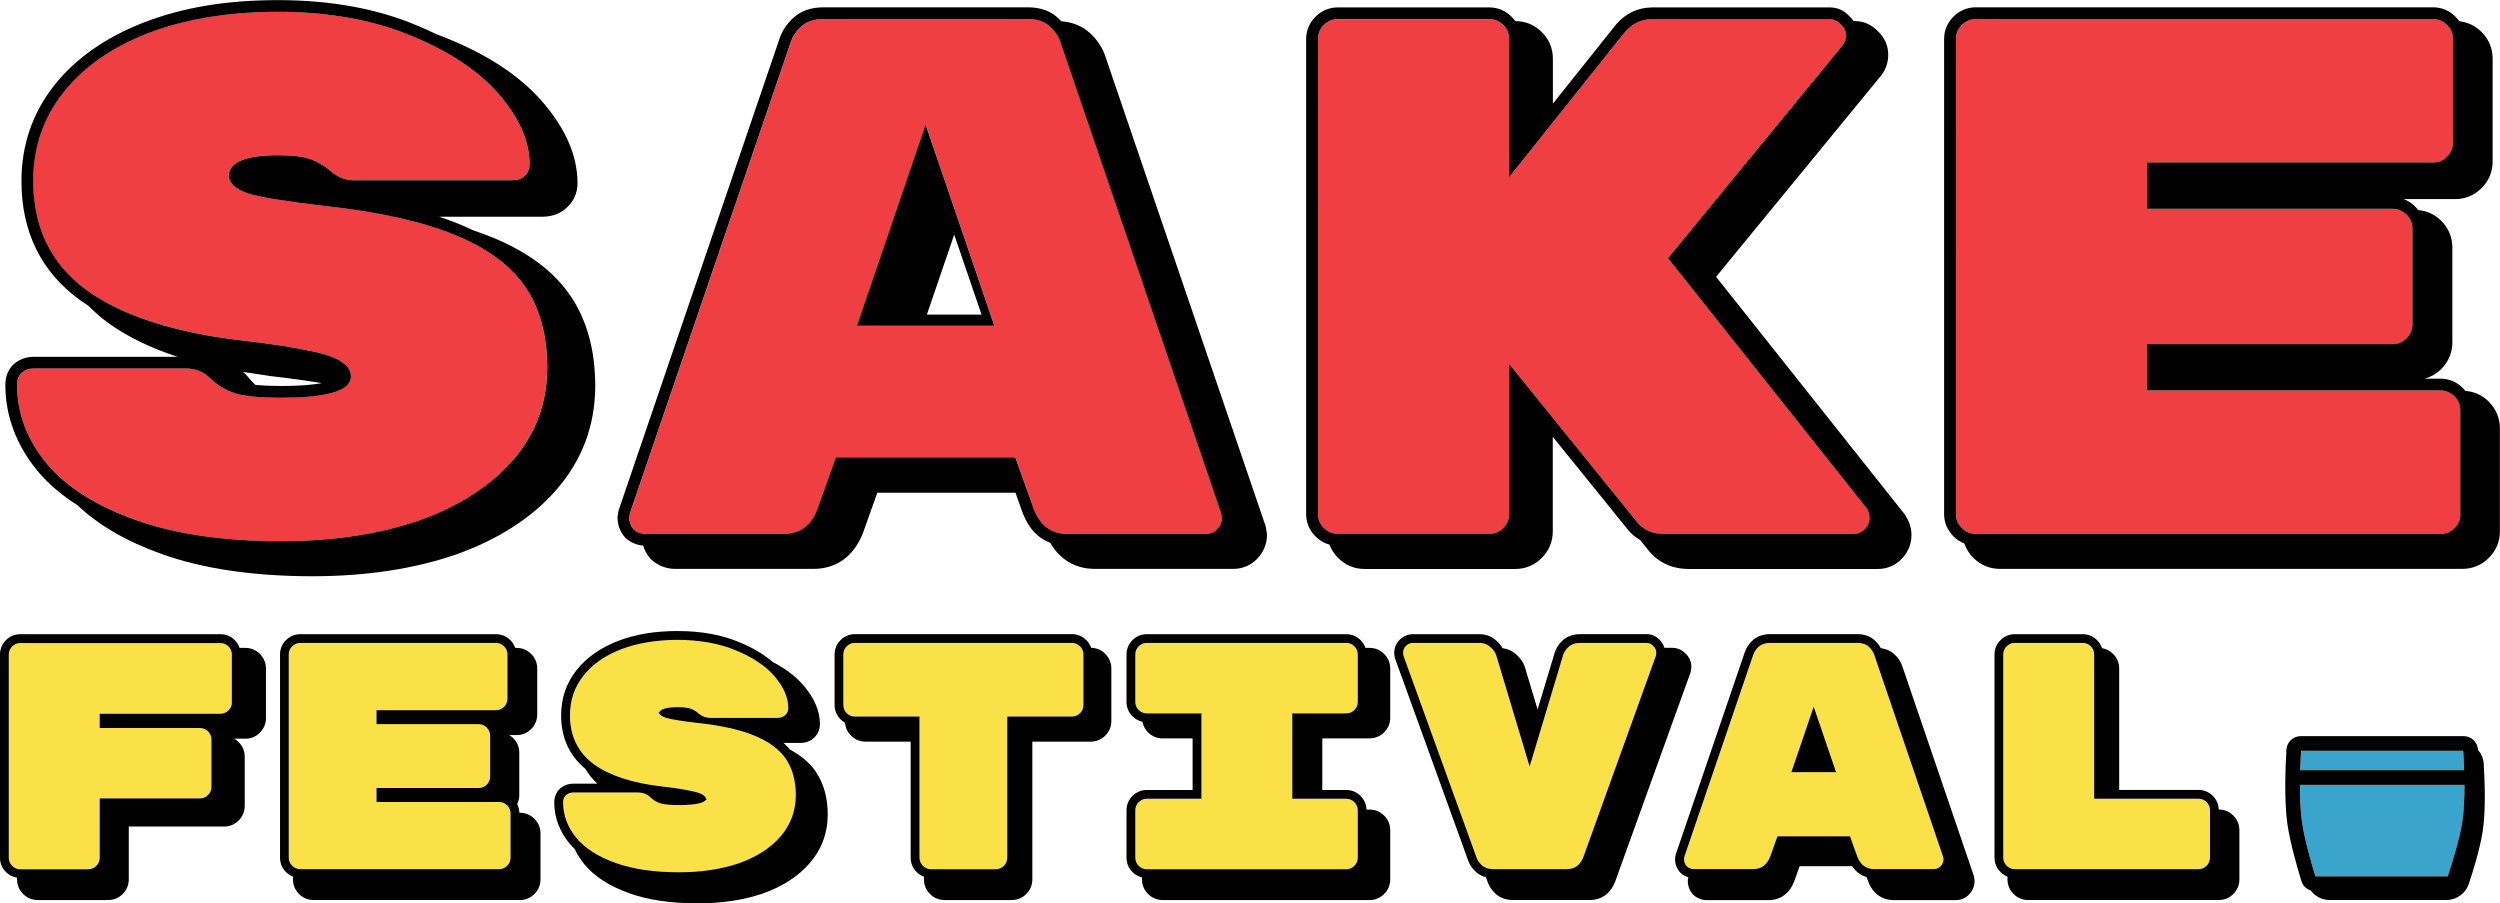
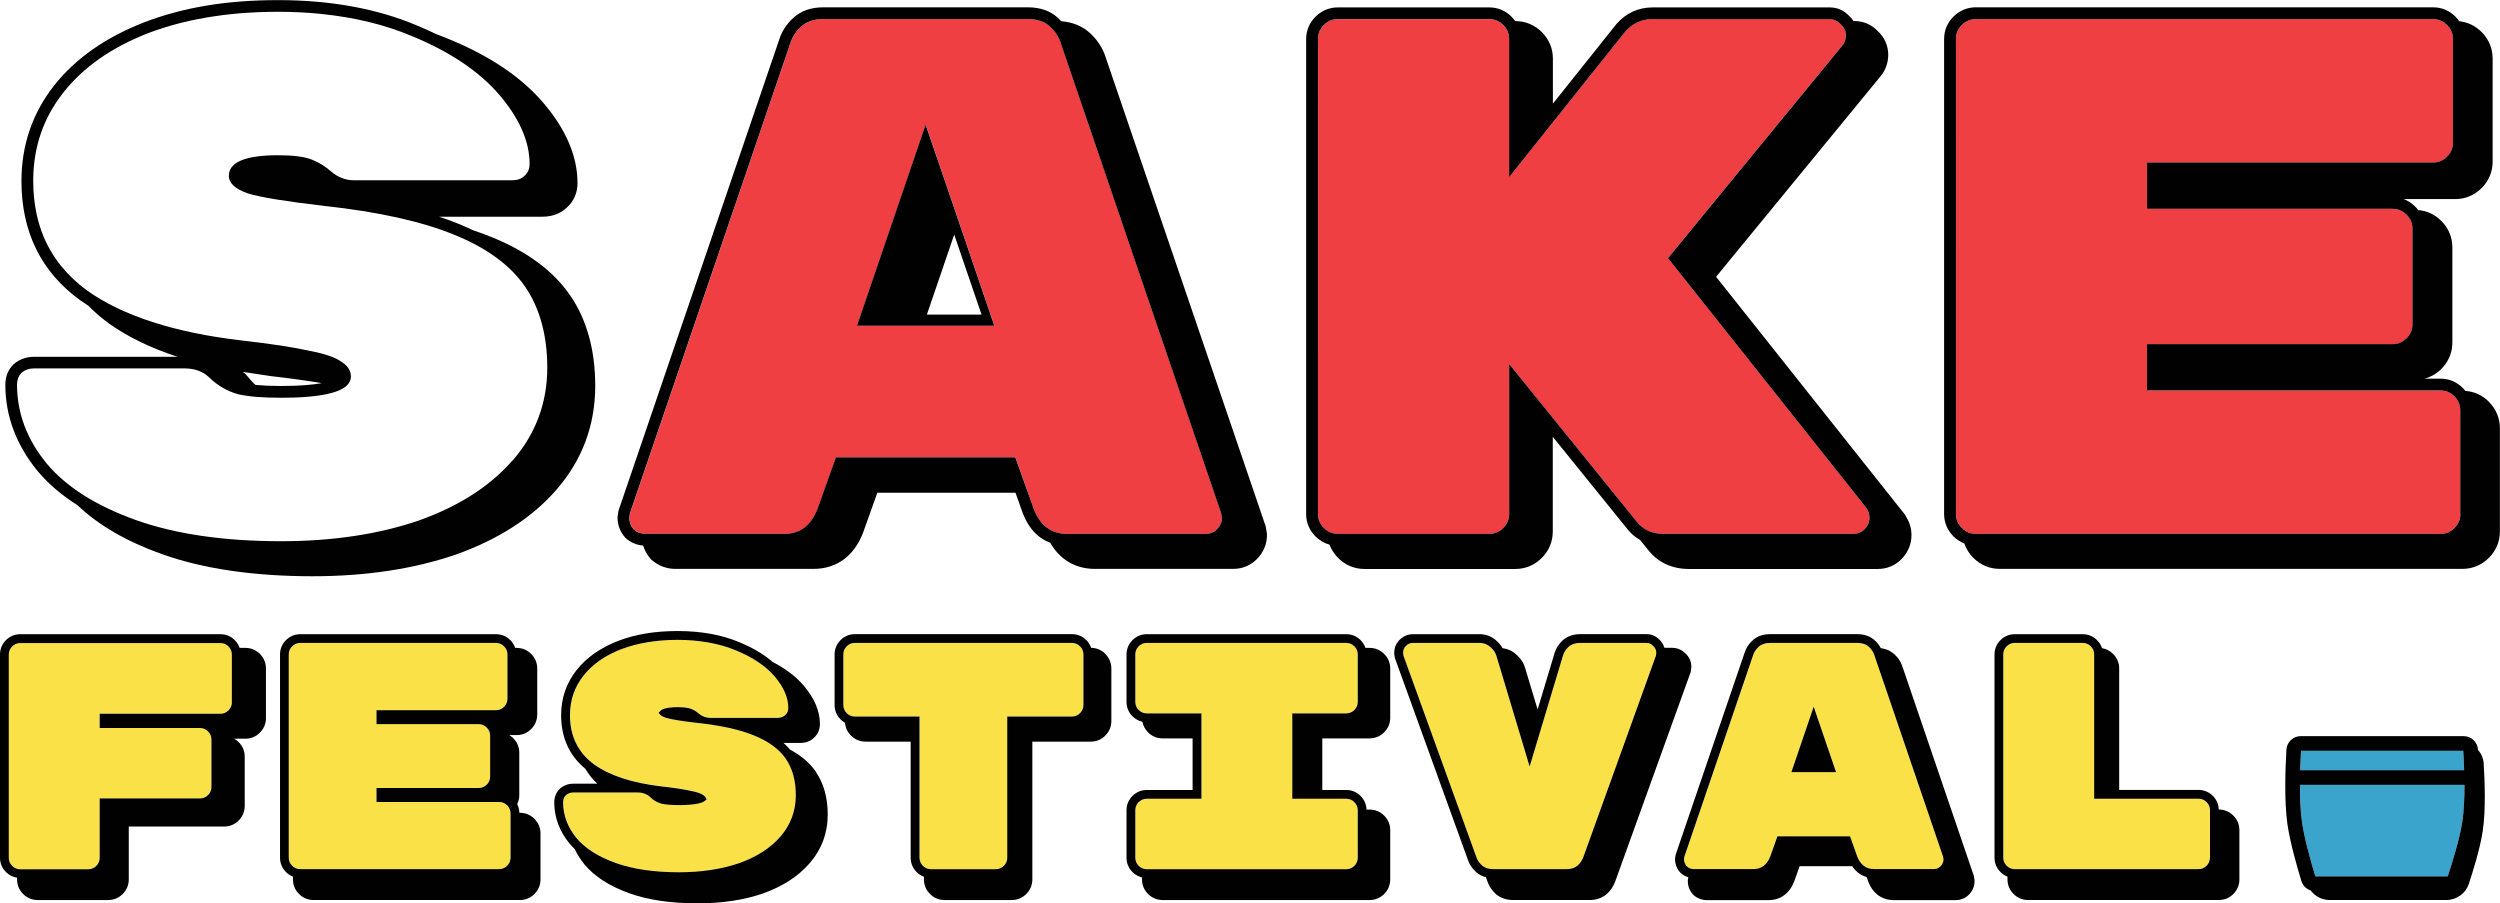
<svg xmlns="http://www.w3.org/2000/svg" id="b" data-name="Layer 2" width="458.18" height="165.55" viewBox="0 0 458.18 165.55">
  <g id="c" data-name="Layer 1">
    <g>
-       <path d="m24.82,95.28c7.24,2.59,16.22,3.91,26.68,3.91,9.39,0,17.87-1.27,25.21-3.78,7.32-2.59,13.12-6.31,17.24-11.05,4.2-4.83,6.33-10.54,6.33-16.98,0-5.9-1.36-10.89-4.04-14.82-2.68-3.93-7.08-7.15-13.07-9.57-5.91-2.42-13.88-4.18-23.72-5.26-6.98-.81-11.68-1.57-13.99-2.28h-.02s-.02-.01-.02-.01c-2.33-.8-3.5-1.89-3.5-3.23,0-2.5,3.04-3.77,9.03-3.77,2.81,0,4.84.26,6.2.81,1.34.53,2.52,1.26,3.52,2.17,1.25,1.07,2.65,1.61,4.17,1.61h28.97c.99,0,1.73-.26,2.27-.79l.02-.02.02-.02c.61-.53.92-1.25.92-2.14,0-4.11-1.86-8.38-5.53-12.67-3.67-4.29-9.06-7.92-16.03-10.78-4.95-2.09-10.54-3.45-16.68-4.07.02,0,.03,0,.05,0-.14-.01-.28-.02-.42-.04-.4-.04-.8-.07-1.2-.1-.2-.02-.41-.03-.62-.05-.42-.03-.84-.05-1.26-.08-.2-.01-.41-.02-.61-.03-.44-.02-.89-.04-1.33-.05-.19,0-.37-.01-.56-.02-.62-.01-1.24-.02-1.87-.02-.01,0-.02,0-.04,0,0,0,0,0,0,0-1.09,0-2.16.02-3.22.06-.07,0-.14,0-.21,0-.96.04-1.91.09-2.84.16-.19.01-.37.03-.56.04-.81.07-1.61.15-2.41.24-.28.03-.56.07-.84.1-.71.09-1.42.19-2.11.3-.31.05-.62.1-.93.15-.68.12-1.36.25-2.03.38-.27.06-.54.11-.81.17-.73.16-1.44.33-2.15.51-.17.05-.35.09-.52.14-.8.22-1.59.45-2.36.69-.07.02-.13.04-.2.06-.86.28-1.69.57-2.52.88,0,0,0,0-.01,0-6.74,2.61-11.95,6.24-15.63,10.92-3.63,4.6-5.47,9.91-5.52,15.91,0,.09,0,.17,0,.26,0,0,0,0,0,0,0,.48.01.96.03,1.43,0,.12.01.24.02.36.02.4.05.79.09,1.18,0,.07.01.15.02.22.1.98.25,1.94.45,2.87,0,.02,0,.03.01.05.61,2.85,1.69,5.44,3.21,7.76.01.02.02.04.04.06.25.38.51.75.78,1.11.02.03.04.05.06.08.17.22.34.44.52.66,0-.01,0-.02-.01-.03,1.3,1.6,2.84,3.05,4.63,4.35,6.52,4.64,16.04,7.73,28.29,9.16,5.44.62,9.62,1.26,12.42,1.89,2.85.54,4.84,1.21,5.91,2.02h0c1.16.72,1.75,1.62,1.75,2.7,0,1.78-2.03,2.96-6.06,3.52-.01,0-.03,0-.04,0-.32.04-.65.08-.99.12-.07,0-.13.01-.2.02-.3.03-.61.05-.92.08-.17.01-.35.03-.53.04-.16.01-.34.02-.51.03-.36.02-.73.04-1.1.05-.78.03-1.6.04-2.46.04-3.4,0-6.05-.22-7.9-.66h-.02s-.02-.01-.02-.01c-1.88-.54-3.59-1.53-5.1-2.94h-.01s-.01-.02-.01-.02c-.94-.94-2.12-1.49-3.53-1.68h0s-.03,0-.04,0c-.15-.02-.3-.04-.45-.05-.18-.01-.37-.02-.57-.02H6.23s-.01,0-.02,0c-.88,0-1.61.26-2.23.78-.01.01-.03.02-.04.03-.03.03-.04.06-.07.08-.49.54-.74,1.21-.74,2.07,0,.06,0,.11,0,.17.03,4.49,1.41,8.68,4.12,12.57.1.15.22.3.33.45.09.12.17.24.26.36.19.25.39.5.59.75.02.02.03.04.04.06,0,0,0,0,0,0,.02.02.04.05.06.07,3.57,4.28,9.06,7.78,16.3,10.37Z" style="fill: #ef3f43;" />
      <path d="m189.46,93.28c1.15,3.02,3.19,4.56,6.06,4.56h25.47c.82,0,1.48-.26,2.02-.81.63-.63.94-1.34.94-2.16h0l-.13-.81L194.45,7.98v-.02s-.01-.02-.01-.02c-.36-1.16-1.04-2.21-2.02-3.1-.98-.89-2.34-1.35-4.04-1.35h-37.46c-1.7,0-3.06.45-4.04,1.35-.98.89-1.66,1.93-2.01,3.07v.02s-.01.02-.01.02l-29.38,86.11-.13.81h0c0,.82.26,1.52.81,2.16h0c.63.54,1.34.81,2.16.81h25.47c2.86,0,4.91-1.55,6.07-4.6l3.11-8.7.26-.72h32.88l.26.72m-7.13-24.84h-22.15l.97-2.85,9.57-28.03,2.04-5.98,2.04,5.98,9.57,28.03.97,2.85h-3.01Z" style="fill: #ef3f43;" />
      <path d="m304.89,97.84h34.77c.82,0,1.48-.26,2.02-.81.63-.64.94-1.34.94-2.16,0-.62-.18-1.21-.54-1.75l-35.85-45.14-.54-.68.55-.67,31.38-38.27c.46-.55.68-1.17.68-1.89,0-.78-.3-1.45-.9-1.98l-.05-.04-.04-.05c-.21-.23-.44-.4-.69-.55h0s0,0-.01,0c-.14-.08-.28-.14-.42-.19-.07-.02-.14-.05-.21-.07-.06-.01-.12-.03-.18-.04-.15-.03-.3-.05-.47-.05h-32.48s-.07,0-.1,0c-1.01.01-1.93.23-2.77.64-.77.38-1.48.92-2.11,1.64l-.02.02s0,0,0,0l-19.35,24.25-1.92,2.41V7.14c0-1-.35-1.83-1.08-2.56-.62-.62-1.31-.96-2.12-1.05-.01,0-.02,0-.04,0-.13-.01-.26-.02-.39-.02,0,0,0,0,0,0h-27.76s-.04,0-.05,0c-.97.01-1.79.36-2.51,1.08-.73.73-1.08,1.56-1.08,2.56v87.06c0,1,.35,1.84,1.08,2.56.73.73,1.56,1.08,2.56,1.08h27.76c1,0,1.83-.35,2.56-1.08.73-.73,1.08-1.56,1.08-2.56v-27.49l1.92,2.37,21.53,26.61c1.18,1.45,2.76,2.15,4.85,2.15Z" style="fill: #ef3f43;" />
      <path d="m359.55,96.76s.02.02.04.03c.72.7,1.54,1.05,2.52,1.05h85.17c1,0,1.83-.35,2.56-1.08.73-.73,1.08-1.56,1.08-2.56v-19c0-1-.35-1.83-1.08-2.56-.7-.7-1.52-1.05-2.48-1.07-.03,0-.06,0-.08,0h-53.77v-8.49h45.01c1,0,1.83-.35,2.56-1.08.73-.73,1.08-1.56,1.08-2.56v-17.52c0-1-.35-1.83-1.08-2.56-.57-.57-1.21-.91-1.94-1.03,0,0,0,0-.01,0-.2-.03-.4-.05-.6-.05,0,0,0,0,0,0h-37.51s-6.43,0-6.43,0h-1.08v-8.49h52.42c1,0,1.83-.35,2.56-1.08.73-.73,1.08-1.56,1.08-2.56V7.14c0-1-.35-1.83-1.08-2.56-.62-.62-1.31-.96-2.12-1.05-.01,0-.02,0-.03,0-.13-.01-.26-.02-.4-.02,0,0,0,0,0,0h-83.82s-.04,0-.06,0c-.93.01-1.73.34-2.42,1-.03.03-.05.05-.08.07-.03.03-.06.07-.09.1-.66.7-.99,1.51-.99,2.46v87.06c0,.98.34,1.81,1.05,2.53.01.01.02.02.03.03Z" style="fill: #ef3f43;" />
    </g>
    <g>
      <path d="m3.71,159.29h12.46c.56,0,1.07-.21,1.48-.62.41-.41.62-.92.62-1.48v-10.88h18.38c.56,0,1.07-.21,1.48-.62.41-.4.62-.92.62-1.48v-8.71c0-.56-.21-1.07-.62-1.48-.4-.41-.92-.62-1.48-.62h-18.38v-2.61h22.13c.56,0,1.07-.21,1.48-.62.4-.41.62-.92.62-1.48v-8.77c0-.56-.21-1.07-.62-1.48-.4-.41-.92-.62-1.48-.62H3.71c-.56,0-1.07.21-1.48.62-.41.4-.62.92-.62,1.48v37.26c0,.56.21,1.07.62,1.48.4.41.92.62,1.48.62Z" style="fill: #fae147;" />
      <path d="m55.02,159.29h36.45c.56,0,1.07-.21,1.48-.62.41-.41.62-.92.62-1.48v-8.13c0-.56-.21-1.07-.62-1.48s-.92-.62-1.48-.62h-22.47v-2.56h18.73c.56,0,1.07-.21,1.48-.62.41-.4.62-.92.62-1.48v-7.5c0-.56-.21-1.07-.62-1.48-.4-.41-.92-.62-1.48-.62h-18.73v-2.56h21.9c.56,0,1.07-.21,1.48-.62.41-.4.62-.92.62-1.48v-8.13c0-.56-.21-1.07-.62-1.48-.4-.41-.92-.62-1.48-.62h-35.88c-.56,0-1.07.21-1.48.62-.4.41-.62.92-.62,1.48v37.26c0,.56.21,1.07.62,1.48.4.41.92.62,1.48.62Z" style="fill: #fae147;" />
      <path d="m112.85,158.16c3.16,1.13,7.06,1.7,11.6,1.7,4.08,0,7.77-.55,10.97-1.65,3.23-1.14,5.79-2.79,7.61-4.88,1.89-2.17,2.84-4.73,2.84-7.62,0-2.64-.61-4.87-1.82-6.65-1.21-1.77-3.17-3.22-5.84-4.29-2.57-1.05-6.03-1.82-10.29-2.29-2.95-.34-4.92-.66-5.88-.95-.47-.16-.8-.34-.98-.54l-.34-.36.33-.37c.23-.26.94-.68,3.18-.68,1.12,0,1.94.1,2.45.31.52.21.97.48,1.35.83.64.55,1.36.82,2.14.82h12.4c.69,0,1.11-.26,1.35-.5.38-.33.57-.78.57-1.31,0-1.89-.84-3.83-2.49-5.77-1.63-1.9-4-3.5-7.06-4.76-3.05-1.29-6.65-1.95-10.71-1.95s-7.37.58-10.35,1.71c-2.96,1.15-5.29,2.77-6.92,4.84-1.65,2.09-2.48,4.53-2.48,7.26,0,3.86,1.49,6.9,4.44,9.03,2.87,2.04,7.03,3.4,12.36,4.02,2.31.26,4.09.54,5.27.8,1.43.27,2.05.56,2.35.79.2.12.34.25.41.39l.22.39-.34.29c-.42.35-1.57.76-4.73.76-1.39,0-2.51-.09-3.25-.27-.72-.21-1.37-.58-1.96-1.13-.6-.6-1.39-.91-2.34-.91h-11.82c-.51,0-.97.16-1.32.46l-.05.04c-.33.33-.5.78-.5,1.3,0,2.35.82,4.54,2.43,6.52,1.59,1.91,4.02,3.46,7.21,4.6Z" style="fill: #fae147;" />
      <path d="m169.15,158.67c.4.41.92.62,1.48.62h11.88c.56,0,1.07-.21,1.48-.62.4-.41.62-.92.62-1.48v-25.88h11.86c.56,0,1.07-.21,1.48-.62.4-.41.62-.92.62-1.48v-9.29c0-.56-.21-1.07-.62-1.48-.4-.41-.92-.62-1.48-.62h-39.8c-.56,0-1.07.21-1.48.62-.41.4-.62.92-.62,1.48v9.29c0,.56.21,1.07.62,1.48.4.41.92.62,1.48.62h11.86v25.88c0,.56.21,1.07.62,1.48Z" style="fill: #fae147;" />
      <path d="m210.17,159.29h36.57c.56,0,1.07-.21,1.48-.62.4-.41.62-.92.62-1.48v-8.71c0-.56-.21-1.07-.62-1.48-.41-.41-.92-.62-1.48-.62h-9.9v-15.65h9.9c.56,0,1.07-.21,1.48-.62.4-.41.62-.92.62-1.48v-8.71c0-.56-.21-1.07-.62-1.48-.41-.41-.92-.62-1.48-.62h-36.57c-.56,0-1.07.21-1.48.62-.41.4-.62.92-.62,1.48v8.71c0,.56.21,1.07.62,1.48.4.41.92.62,1.48.62h10.02v15.65h-10.02c-.56,0-1.07.21-1.48.62-.41.4-.62.92-.62,1.48v8.71c0,.56.21,1.07.62,1.48.4.41.92.62,1.48.62Z" style="fill: #fae147;" />
      <path d="m270.61,157.2c.18.5.52.98,1,1.42l.03.03c.52.43,1.2.64,2.01.64h13.44c.82,0,1.49-.22,2-.63l.03-.03c.49-.44.85-.98,1.07-1.6l13.28-36.85.07-.5v-.04c0-.49-.18-.9-.58-1.26-.33-.36-.75-.54-1.23-.54h-12.17c-.86,0-1.57.24-2.09.72-.49.45-.84.98-1.02,1.57l-6.12,20.37-6.12-20.39c-.18-.55-.54-1.04-1.08-1.51-.52-.51-1.2-.76-2.02-.76h-12.17c-.49,0-.94.19-1.3.56-.33.33-.5.76-.5,1.25v.04l.07.5,13.4,37.02Z" style="fill: #fae147;" />
      <path d="m343.48,159.29h10.9c.49,0,.92-.17,1.25-.5.37-.37.56-.82.56-1.3v-.04l-.07-.43-12.58-36.88c-.18-.59-.52-1.12-1.02-1.57-.52-.48-1.23-.72-2.09-.72h-16.03c-.86,0-1.57.24-2.09.72-.49.44-.83.97-1.01,1.55l-12.59,36.9-.07.43v.04c0,.47.16.91.48,1.27l.03.03.03.03c.36.31.8.48,1.27.48h10.9c1.47,0,2.52-.78,3.1-2.32l1.31-3.68h13.31l1.32,3.69c.59,1.53,1.63,2.31,3.1,2.31Zm-15.17-17.79l4.1-12,4.1,12h-8.19Z" style="fill: #f9e147;" />
      <path d="m369.24,159.29h33.68c.56,0,1.07-.21,1.48-.62.4-.4.62-.92.62-1.48v-8.71c0-.56-.21-1.07-.62-1.48s-.92-.62-1.48-.62h-19.13v-26.45c0-.56-.21-1.07-.62-1.48-.4-.41-.92-.62-1.48-.62h-12.46c-.56,0-1.07.21-1.48.62s-.62.92-.62,1.48v37.26c0,.56.21,1.07.62,1.48.41.41.92.62,1.48.62Z" style="fill: #f9e147;" />
    </g>
    <g>
      <path d="m421.88,150.59c.45,3.21,1.73,7.65,2.46,10.05h24.26c.8-2.4,2.19-6.85,2.68-10.07.3-1.98.39-4.39.39-6.7h-30.15c0,2.32.08,4.74.36,6.73Z" style="fill: #3ba4cc;" />
      <path d="m421.72,137.61c-.06.97-.12,2.2-.16,3.56h30.05c-.04-1.35-.11-2.58-.17-3.56h-29.72Z" style="fill: #3ba4cc;" />
    </g>
    <g>
      <path d="m104.47,54.11c-3.04-4.46-7.91-8.06-14.48-10.7-1.04-.42-2.14-.83-3.29-1.21-.87-.42-1.77-.82-2.72-1.2-1.1-.45-2.27-.88-3.5-1.28h18.9c2.24,0,3.66-.88,4.48-1.66,1.3-1.15,1.98-2.71,1.98-4.52,0-4.89-2.11-9.84-6.28-14.71-3.98-4.67-9.77-8.57-17.18-11.62-.79-.33-1.6-.65-2.42-.95-1.17-.57-2.38-1.11-3.64-1.63-7.22-3.05-15.76-4.61-25.35-4.61s-17.44,1.36-24.49,4.05c-7.08,2.74-12.65,6.64-16.56,11.6-3.97,5.04-5.99,10.93-5.99,17.51,0,9.31,3.61,16.66,10.73,21.82.49.35,1.01.69,1.53,1.03,1.12,1.15,2.36,2.22,3.73,3.22h.01s.01.02.01.02c3.46,2.46,7.67,4.51,12.6,6.12H6.23c-1.4,0-2.68.46-3.69,1.33l-.06.05-.06.06c-.94.94-1.44,2.21-1.44,3.68,0,5.7,1.98,11.01,5.88,15.78,1.95,2.34,4.41,4.45,7.35,6.31,3.82,3.64,8.98,6.64,15.4,8.93,7.56,2.71,16.87,4.08,27.66,4.08,9.71,0,18.5-1.32,26.14-3.93h.02s.02-.01.02-.01c7.83-2.77,14.07-6.78,18.54-11.93,4.71-5.41,7.1-11.81,7.1-19.03,0-6.54-1.54-12.12-4.59-16.58Zm-10.52,30.25c-4.11,4.74-9.92,8.46-17.24,11.05-7.34,2.51-15.82,3.78-25.21,3.78-10.46,0-19.44-1.31-26.68-3.91-7.24-2.59-12.73-6.08-16.3-10.37-.02-.02-.04-.05-.06-.07,0,0,0,0,0,0-.02-.02-.03-.04-.04-.06-.2-.25-.4-.5-.59-.75-.09-.12-.18-.24-.26-.36-.11-.15-.22-.3-.33-.45-2.71-3.89-4.08-8.08-4.12-12.57,0-.06,0-.11,0-.17,0-.86.25-1.54.74-2.07.02-.03.04-.06.07-.08.01-.01.03-.02.04-.03.62-.52,1.35-.78,2.23-.78,0,0,.01,0,.02,0h27.63c.19,0,.38,0,.57.02.15.01.3.03.45.05.01,0,.03,0,.04,0h0c1.41.18,2.59.74,3.53,1.68h.01s.01.02.01.02c1.5,1.42,3.22,2.41,5.1,2.94h.02s.02.01.02.01c1.85.44,4.51.66,7.9.66.87,0,1.68-.02,2.46-.04.38-.01.75-.03,1.1-.05.17,0,.34-.02.51-.03.18-.01.35-.02.53-.04.31-.02.62-.05.92-.08.07,0,.13-.01.2-.02.34-.04.67-.07.99-.12.01,0,.03,0,.04,0,4.03-.56,6.06-1.74,6.06-3.52,0-1.07-.59-1.98-1.75-2.7h0c-1.07-.8-3.06-1.48-5.91-2.02-2.8-.63-6.97-1.27-12.42-1.89-12.25-1.43-21.77-4.51-28.29-9.16-1.79-1.3-3.32-2.75-4.63-4.35,0,.01,0,.02.01.03-.18-.22-.35-.44-.52-.66-.02-.03-.04-.05-.06-.08-.27-.36-.53-.73-.78-1.11-.01-.02-.02-.04-.04-.06-1.53-2.32-2.6-4.9-3.21-7.76,0-.02,0-.03-.01-.05-.2-.93-.35-1.88-.45-2.87,0-.07-.01-.15-.02-.22-.04-.39-.07-.78-.09-1.18,0-.12-.01-.24-.02-.36-.02-.47-.03-.94-.03-1.43,0,0,0,0,0,0,0-.09,0-.17,0-.26.05-6,1.89-11.31,5.52-15.91,3.68-4.67,8.89-8.31,15.63-10.92,0,0,0,0,.01,0,.82-.31,1.66-.61,2.52-.88.06-.02.13-.04.2-.06.77-.25,1.56-.48,2.36-.69.17-.05.35-.09.52-.14.71-.18,1.42-.35,2.15-.51.27-.06.54-.12.81-.17.67-.14,1.34-.26,2.03-.38.31-.05.62-.1.93-.15.7-.11,1.4-.21,2.11-.3.28-.04.56-.07.84-.1.79-.09,1.6-.17,2.41-.24.19-.02.37-.03.56-.04.93-.07,1.88-.12,2.84-.16.07,0,.14,0,.21,0,1.06-.04,2.13-.06,3.22-.06,0,0,0,0,0,0,.01,0,.02,0,.04,0,.63,0,1.25,0,1.87.02.19,0,.37.01.56.02.45.01.89.03,1.33.05.2,0,.41.02.61.03.42.02.84.05,1.26.08.21.01.41.03.62.05.4.03.8.07,1.2.1.14.01.28.02.42.04-.02,0-.03,0-.05,0,6.14.62,11.73,1.97,16.68,4.07,6.97,2.86,12.36,6.48,16.03,10.78,3.67,4.29,5.53,8.55,5.53,12.67,0,.88-.31,1.6-.92,2.14l-.02.02-.02.02c-.54.53-1.29.79-2.27.79h-28.97c-1.52,0-2.92-.54-4.17-1.61-1-.9-2.18-1.63-3.52-2.17-1.36-.54-3.39-.81-6.2-.81-5.99,0-9.03,1.27-9.03,3.77,0,1.34,1.18,2.43,3.5,3.23h.02s.02.01.02.01c2.3.71,7.01,1.47,13.99,2.28,9.83,1.07,17.81,2.84,23.72,5.26,5.99,2.41,10.38,5.63,13.07,9.57,2.68,3.93,4.04,8.92,4.04,14.82,0,6.44-2.13,12.15-6.33,16.98Zm-49.43-16.2l5.11.77c3.77.43,6.89.87,9.34,1.29-1.59.29-3.95.52-7.46.52-1.78,0-3.33-.07-4.67-.19-.12-.1-.24-.21-.36-.32-1.02-1.01-1.3-1.64-1.9-2l-.05-.07Z" style="fill: #010101;" />
      <g>
        <path d="m171.68,28.82l-2.04-5.98-2.04,5.98-9.57,28.03-.97,2.85h25.17l-.97-2.85-9.57-28.03Zm-1.81,28.84l5.01-14.66,5.01,14.66h-10.01Z" style="fill: #010101;" />
        <path d="m232.14,97.53l-.13-.81-.04-.26-.09-.25-29.24-85.7c-.53-1.7-1.51-3.2-2.91-4.48-1.38-1.26-3.14-1.97-5.23-2.14-.2-.22-.41-.43-.64-.64-1.39-1.27-3.24-1.91-5.49-1.91h-37.46c-2.25,0-4.1.64-5.49,1.91-1.26,1.15-2.15,2.5-2.62,4.03l-29.37,86.09-.06.17-.03.17-.13.81-.03.18v.18c0,1.31.46,2.55,1.33,3.56l.11.13.13.11c.9.77,1.97,1.22,3.12,1.31.26.85.69,1.64,1.29,2.34l.16.19.19.16c1.21,1.04,2.68,1.58,4.25,1.58h25.36c4.21,0,7.42-2.36,9.06-6.64v-.03s.02-.03.02-.03l2.59-7.25h25.32l1.32,3.69v.02s.02.02.02.02c1.22,3.18,3.12,4.73,5.03,5.44,1.79,3.1,4.63,4.78,8.17,4.78h25.36c1.67,0,3.15-.61,4.3-1.75,1.23-1.23,1.89-2.77,1.89-4.43v-.27l-.04-.26Zm-8.19-2.66c0,.82-.31,1.52-.94,2.16-.54.54-1.21.81-2.02.81h-25.47c-2.86,0-4.9-1.54-6.06-4.56l-3.12-8.74-.26-.72h-32.88l-.26.72-3.11,8.7c-1.17,3.06-3.21,4.6-6.07,4.6h-25.47c-.82,0-1.52-.26-2.16-.81h0c-.54-.64-.81-1.34-.81-2.16h0s.13-.81.13-.81L144.84,7.95v-.02s.01-.02.01-.02c.35-1.14,1.03-2.17,2.01-3.07.98-.89,2.34-1.35,4.04-1.35h37.46c1.7,0,3.06.45,4.04,1.35.98.89,1.66,1.94,2.02,3.1v.02s.01.02.01.02l29.37,86.08.13.81h0Z" style="fill: #010101;" />
      </g>
      <path d="m349.27,94.53l-.07-.11-.08-.11-34.61-43.58,30.15-36.76c.91-1.1,1.4-2.46,1.4-3.93,0-1.65-.67-3.17-1.88-4.3-1.13-1.22-2.65-1.88-4.3-1.88h-.18c-.22-.33-.48-.65-.8-.93-.94-1.03-2.16-1.57-3.55-1.57h-32.48c-2.61,0-4.83,1.02-6.6,3.02l-.04.04-.03.04-11.6,14.54v-8.27c0-1.84-.7-3.51-2.02-4.84-1.32-1.32-3-2.02-4.84-2.02h-.04c-.2-.28-.42-.55-.67-.8-1.12-1.12-2.53-1.71-4.09-1.71h-27.76c-1.55,0-2.97.59-4.09,1.71-1.12,1.12-1.71,2.53-1.71,4.09v87.06c0,1.55.59,2.97,1.71,4.09.74.74,1.62,1.25,2.57,1.51.34.9.87,1.72,1.58,2.44,1.32,1.32,2.99,2.02,4.84,2.02h27.64c1.84,0,3.51-.7,4.84-2.02,1.32-1.32,2.02-3,2.02-4.84v-17.36l13.76,17.01c.64.78,1.39,1.41,2.23,1.88l1.6,1.98c1.78,2.19,4.32,3.35,7.34,3.35h34.62c1.67,0,3.15-.61,4.3-1.75,1.23-1.24,1.89-2.77,1.89-4.43,0-1.27-.36-2.46-1.08-3.54Zm-7.59,2.5c-.54.54-1.21.81-2.02.81h-34.77c-2.09,0-3.67-.71-4.85-2.15l-21.53-26.61-1.92-2.37v27.49c0,1-.35,1.83-1.08,2.56-.73.73-1.56,1.08-2.56,1.08h-27.76c-1,0-1.83-.35-2.56-1.08-.73-.72-1.08-1.56-1.08-2.56V7.14c0-1,.35-1.84,1.08-2.56.71-.71,1.53-1.06,2.51-1.08.02,0,.04,0,.05,0h27.76s0,0,0,0c.13,0,.27,0,.39.02.01,0,.02,0,.04,0,.81.09,1.5.44,2.12,1.05.73.73,1.08,1.56,1.08,2.56v25.34l1.92-2.41,19.35-24.25s0,0,0,0l.02-.02c.63-.72,1.34-1.26,2.11-1.64.84-.42,1.76-.63,2.77-.64.04,0,.07,0,.1,0h32.48c.16,0,.32.02.47.05.06.01.12.02.18.04.07.02.14.04.21.07.15.05.29.11.42.19,0,0,0,0,.01,0h0c.25.14.48.32.69.55l.04.05.05.04c.59.53.9,1.2.9,1.98,0,.73-.22,1.34-.68,1.89l-31.38,38.27-.55.67.54.68,35.85,45.14c.36.54.54,1.12.54,1.75,0,.82-.31,1.52-.94,2.16Z" style="fill: #010101;" />
      <path d="m456.16,73.64c-1.2-1.2-2.68-1.88-4.32-2-.14-.18-.3-.36-.47-.53-1.12-1.12-2.53-1.71-4.09-1.71h-2.95c1.15-.3,2.21-.9,3.1-1.79,1.32-1.32,2.02-2.99,2.02-4.84v-17.44c0-1.84-.7-3.51-2.02-4.84-1.18-1.18-2.64-1.86-4.25-1.99-.17-.23-.36-.46-.58-.67-.61-.61-1.3-1.05-2.06-1.34h9.43c1.84,0,3.52-.7,4.84-2.02,1.32-1.32,2.02-2.99,2.02-4.84V10.71c0-1.84-.7-3.51-2.02-4.84-1.14-1.14-2.55-1.82-4.1-1.98-.2-.29-.43-.57-.7-.84-1.12-1.12-2.53-1.71-4.09-1.71h-83.82c-1.55,0-2.97.59-4.09,1.71-1.12,1.12-1.71,2.53-1.71,4.09v87.06c0,1.55.59,2.97,1.71,4.09.59.59,1.27,1.03,2,1.32.33.97.88,1.86,1.65,2.63,1.32,1.32,2.99,2.02,4.84,2.02h84.8c1.84,0,3.51-.7,4.84-2.02,1.32-1.32,2.02-2.99,2.02-4.84v-18.92c0-1.84-.7-3.51-2.02-4.84Zm-5.24,20.56c0,1-.35,1.83-1.08,2.56-.73.73-1.56,1.08-2.56,1.08h-85.17c-.98,0-1.81-.34-2.52-1.05-.01-.01-.02-.02-.04-.03-.01-.01-.02-.02-.03-.03-.7-.72-1.05-1.54-1.05-2.53V7.14c0-.95.33-1.76.99-2.46.03-.03.06-.07.09-.1.03-.03.05-.05.08-.07.69-.66,1.48-.99,2.42-1,.02,0,.04,0,.06,0h83.82s0,0,0,0c.13,0,.27,0,.4.02.01,0,.02,0,.03,0,.81.09,1.51.43,2.12,1.05.73.73,1.08,1.56,1.08,2.56v19c0,1-.35,1.83-1.08,2.56-.73.73-1.56,1.08-2.56,1.08h-52.42v8.49h7.5s37.51,0,37.51,0c0,0,0,0,0,0,.21,0,.41.02.6.05,0,0,0,0,.01,0,.73.12,1.37.46,1.94,1.03.73.73,1.08,1.56,1.08,2.56v17.52c0,1-.35,1.83-1.08,2.56-.73.73-1.56,1.08-2.56,1.08h-45.01v8.49h7.5s46.27,0,46.27,0c.03,0,.06,0,.08,0,.96.02,1.77.37,2.48,1.07.73.73,1.08,1.56,1.08,2.56v19Z" style="fill: #010101;" />
    </g>
    <g>
      <path d="m455.2,139.97c-.06-.98-.46-1.87-1.06-2.56,0-.02,0-.04,0-.06-.09-1.37-1.25-2.44-2.64-2.44h-29.82c-1.4,0-2.56,1.08-2.64,2.46h0c-.19,3.23-.43,9.29.17,13.59.48,3.42,1.82,8.05,2.57,10.51.26.84.9,1.47,1.71,1.73.8,1.08,2.08,1.75,3.5,1.75h21.34c1.89,0,3.55-1.19,4.14-2.97.74-2.23,2.06-6.45,2.54-9.63.6-3.96.37-9.46.18-12.38Zm-33.48-2.37h29.72c.06.98.13,2.2.17,3.56h-30.05c.04-1.35.1-2.58.16-3.56Zm29.56,12.95c-.49,3.22-1.88,7.67-2.68,10.07h-24.26c-.73-2.4-2.01-6.84-2.46-10.05-.28-1.99-.37-4.41-.36-6.73h30.15c0,2.31-.09,4.72-.39,6.7Z" style="fill: #010101;" />
      <path d="m47.64,119.85c-.73-.73-1.65-1.11-2.66-1.11h-1.06c-.18-.52-.48-1.01-.89-1.42-.71-.72-1.62-1.09-2.62-1.09H3.71c-1,0-1.91.38-2.62,1.09-.71.72-1.09,1.62-1.09,2.62v37.26c0,1,.38,1.91,1.09,2.62.57.57,1.27.93,2.04,1.04v.32c0,1.02.38,1.94,1.11,2.66.73.73,1.65,1.11,2.66,1.11h12.93c1.02,0,1.94-.38,2.66-1.11.73-.73,1.11-1.65,1.11-2.66v-9.7h17.48c1.02,0,1.94-.38,2.66-1.11.73-.73,1.11-1.65,1.11-2.66v-9.04c0-1.02-.38-1.94-1.11-2.66-.25-.25-.53-.46-.82-.63h2.05c1.02,0,1.94-.38,2.66-1.11.73-.73,1.11-1.65,1.11-2.66v-9.1c0-1.01-.38-1.94-1.11-2.66Zm-5.14,8.86c0,.56-.21,1.07-.62,1.48-.41.41-.92.62-1.48.62h-22.13v2.61h18.38c.56,0,1.07.21,1.48.62.41.41.62.92.62,1.48v8.71c0,.56-.21,1.07-.62,1.48-.4.41-.92.62-1.48.62h-18.38v10.88c0,.56-.21,1.07-.62,1.48-.4.41-.92.62-1.48.62H3.71c-.56,0-1.07-.21-1.48-.62-.41-.41-.62-.92-.62-1.48v-37.26c0-.56.21-1.07.62-1.48.4-.41.92-.62,1.48-.62h36.68c.56,0,1.07.21,1.48.62.41.41.62.92.62,1.48v8.77Z" style="fill: #010101;" />
      <path d="m97.95,150.07c-.73-.73-1.65-1.11-2.66-1.11h-.1c-.01-.56-.15-1.1-.4-1.58.25-.51.38-1.06.38-1.65v-7.78c0-1.02-.38-1.94-1.11-2.66-.22-.22-.46-.41-.72-.57h1.35c1.02,0,1.94-.38,2.66-1.11.73-.73,1.11-1.65,1.11-2.66v-8.44c0-1.02-.38-1.94-1.11-2.66-.73-.73-1.65-1.11-2.66-1.11h-.27c-.18-.52-.48-1.01-.89-1.42-.71-.71-1.62-1.09-2.62-1.09h-35.88c-1,0-1.91.38-2.62,1.09-.72.72-1.09,1.62-1.09,2.62v37.26c0,1,.38,1.9,1.09,2.62.38.38.81.66,1.28.84v.52c0,1.01.38,1.93,1.11,2.66.73.73,1.65,1.11,2.66,1.11h37.83c1.02,0,1.94-.38,2.66-1.11.73-.73,1.11-1.65,1.11-2.66v-8.44c0-1.01-.38-1.94-1.11-2.66Zm-4.38,7.12c0,.56-.21,1.07-.62,1.48-.4.41-.92.62-1.48.62h-36.45c-.56,0-1.07-.21-1.48-.62-.41-.41-.62-.92-.62-1.48v-37.26c0-.56.21-1.07.62-1.48.41-.41.92-.62,1.48-.62h35.88c.56,0,1.07.21,1.48.62.4.41.62.92.62,1.48v8.13c0,.56-.21,1.07-.62,1.48-.4.41-.92.62-1.48.62h-21.9v2.56h18.73c.56,0,1.07.21,1.48.62.41.4.62.92.62,1.48v7.5c0,.56-.21,1.07-.62,1.48-.4.41-.92.62-1.48.62h-18.73v2.56h22.47c.56,0,1.07.21,1.48.62s.62.92.62,1.48v8.13Z" style="fill: #010101;" />
      <path d="m149.54,141.46c-1.1-1.61-2.69-2.98-4.75-4.08-.36-.43-.75-.84-1.19-1.22h3.08c1.23,0,2.02-.49,2.48-.93.72-.64,1.11-1.54,1.11-2.54,0-2.35-1-4.72-2.97-7.03-1.42-1.67-3.34-3.12-5.69-4.34-1.62-1.4-3.65-2.61-6.08-3.61-3.23-1.37-7.05-2.06-11.32-2.06s-7.77.61-10.92,1.81c-3.24,1.25-5.8,3.05-7.62,5.35-1.88,2.38-2.83,5.16-2.83,8.26,0,4.1,1.49,7.4,4.43,9.82.59,1,1.32,1.91,2.2,2.74h-4.41c-.9,0-1.72.3-2.38.86l-.06.05-.06.06c-.64.64-.98,1.49-.98,2.45,0,2.73.94,5.26,2.79,7.54.3.36.63.69.97,1.03.46.98,1.05,1.92,1.79,2.82,1.84,2.21,4.59,3.97,8.17,5.26,3.45,1.24,7.68,1.86,12.58,1.86,4.41,0,8.41-.6,11.91-1.8,3.61-1.28,6.5-3.14,8.57-5.53,2.22-2.55,3.34-5.56,3.34-8.96,0-3.06-.73-5.69-2.17-7.8Zm-6.52,11.87c-1.82,2.1-4.38,3.74-7.61,4.88-3.2,1.09-6.89,1.65-10.97,1.65-4.54,0-8.44-.57-11.6-1.7-3.19-1.14-5.62-2.69-7.21-4.6-1.61-1.98-2.43-4.17-2.43-6.52,0-.52.17-.97.5-1.3l.05-.04c.35-.3.81-.46,1.32-.46h11.82c.95,0,1.74.31,2.34.91.58.55,1.24.93,1.96,1.13.75.18,1.86.27,3.25.27,3.16,0,4.32-.42,4.73-.76l.34-.29-.22-.39c-.08-.14-.22-.27-.41-.39-.31-.23-.93-.53-2.35-.79-1.18-.27-2.96-.54-5.27-.8-5.33-.62-9.49-1.97-12.36-4.02-2.94-2.14-4.44-5.18-4.44-9.03,0-2.73.83-5.17,2.48-7.26,1.63-2.07,3.96-3.7,6.92-4.84,2.97-1.13,6.45-1.71,10.35-1.71s7.66.65,10.71,1.95c3.06,1.26,5.44,2.86,7.06,4.76,1.65,1.94,2.49,3.88,2.49,5.77,0,.54-.19.98-.57,1.31-.24.23-.66.5-1.35.5h-12.4c-.78,0-1.5-.28-2.14-.82-.38-.35-.83-.62-1.35-.83-.51-.2-1.34-.31-2.45-.31-2.24,0-2.95.43-3.18.68l-.33.37.34.36c.18.2.52.38.98.54.96.29,2.93.61,5.88.95,4.26.46,7.72,1.23,10.29,2.29,2.66,1.07,4.63,2.52,5.84,4.29,1.21,1.78,1.82,4.01,1.82,6.65,0,2.89-.96,5.45-2.84,7.62Z" style="fill: #010101;" />
      <path d="m202.59,119.84c-.71-.71-1.62-1.1-2.61-1.11-.18-.52-.48-1.01-.89-1.42-.72-.72-1.62-1.09-2.62-1.09h-39.8c-1,0-1.91.38-2.62,1.09-.71.71-1.09,1.62-1.09,2.62v9.29c0,1,.38,1.91,1.09,2.62.25.25.53.46.82.63.07.89.45,1.69,1.09,2.34.73.73,1.65,1.11,2.66,1.11h8.28v21.28c0,1,.38,1.91,1.09,2.62.39.39.84.68,1.34.86v.5c0,1.01.38,1.93,1.11,2.66.73.73,1.65,1.11,2.66,1.11h12.33c1.02,0,1.94-.38,2.66-1.11.73-.73,1.11-1.65,1.11-2.66v-25.26h10.71c1.01,0,1.94-.38,2.66-1.11.73-.73,1.11-1.65,1.11-2.66v-9.64c0-1.01-.38-1.93-1.11-2.66Zm-4.03,9.38c0,.56-.21,1.07-.62,1.48-.41.41-.92.62-1.48.62h-11.86v25.88c0,.56-.21,1.07-.62,1.48-.41.41-.92.62-1.48.62h-11.88c-.56,0-1.07-.21-1.48-.62-.4-.41-.62-.92-.62-1.48v-25.88h-11.86c-.56,0-1.07-.21-1.48-.62-.4-.41-.62-.92-.62-1.48v-9.29c0-.56.21-1.07.62-1.48.4-.41.91-.62,1.48-.62h39.8c.56,0,1.07.21,1.48.62.41.41.62.92.62,1.48v9.29Z" style="fill: #010101;" />
      <path d="m251.02,135.32c1.01,0,1.94-.38,2.66-1.11.73-.73,1.11-1.65,1.11-2.66v-9.04c0-1.01-.38-1.93-1.11-2.66-.73-.73-1.65-1.11-2.66-1.11h-.77c-.18-.52-.48-1-.89-1.42-.72-.72-1.62-1.09-2.62-1.09h-36.57c-1,0-1.91.38-2.62,1.09-.71.71-1.09,1.62-1.09,2.62v8.71c0,1,.38,1.91,1.09,2.62.52.52,1.14.86,1.82,1.01.14.73.49,1.39,1.04,1.94.73.73,1.65,1.11,2.66,1.11h5.5v9.45h-8.4c-1,0-1.91.38-2.62,1.09-.71.71-1.09,1.62-1.09,2.62v8.71c0,1,.38,1.91,1.09,2.62.5.5,1.1.83,1.75.99v.37c0,1.02.38,1.94,1.11,2.66.73.73,1.65,1.11,2.66,1.11h37.95c1.02,0,1.94-.38,2.66-1.11.73-.73,1.11-1.65,1.11-2.66v-9.04c0-1.01-.38-1.93-1.11-2.66-.73-.73-1.65-1.11-2.66-1.11h-.58c-.03-.95-.4-1.81-1.09-2.5-.72-.72-1.62-1.09-2.62-1.09h-4.39v-9.45h8.68Zm-4.28,11.07c.56,0,1.07.21,1.48.62.4.41.62.92.62,1.48v8.71c0,.56-.21,1.07-.62,1.48-.41.41-.92.62-1.48.62h-36.57c-.56,0-1.07-.21-1.48-.62-.4-.41-.62-.92-.62-1.48v-8.71c0-.56.21-1.07.62-1.48.4-.41.92-.62,1.48-.62h10.02v-15.65h-10.02c-.56,0-1.07-.21-1.48-.62-.41-.4-.62-.91-.62-1.48v-8.71c0-.56.21-1.07.62-1.48.4-.41.91-.62,1.48-.62h36.57c.56,0,1.07.21,1.48.62.41.41.62.92.62,1.48v8.71c0,.56-.21,1.07-.62,1.48-.41.41-.92.62-1.48.62h-9.9v15.65h9.9Z" style="fill: #010101;" />
      <path d="m308.91,119.78c-.64-.68-1.49-1.05-2.42-1.05h-1.45c-.16-.56-.47-1.07-.9-1.48-.63-.67-1.47-1.03-2.39-1.03h-12.17c-1.59,0-2.61.62-3.18,1.14-.71.65-1.21,1.42-1.48,2.29l-3.12,10.38-2.34-7.78-.02-.06c-.28-.84-.8-1.59-1.55-2.23-.68-.65-1.54-1.04-2.51-1.17-.29-.5-.66-.96-1.14-1.37-.82-.78-1.9-1.19-3.12-1.19h-12.17c-.92,0-1.77.36-2.45,1.04-.64.64-.98,1.47-.98,2.39v.15l.02.15.06.4.03.22.08.21,13.38,36.97c.27.76.76,1.45,1.44,2.07l.04.04.04.04c.49.4,1.07.69,1.71.85l.36.98c.28.77.78,1.48,1.47,2.12l.09.07c.83.68,1.88,1.02,3.1,1.02h13.95c1.22,0,2.27-.35,3.1-1.03l.09-.07c.7-.64,1.22-1.41,1.54-2.3l13.84-38.4.09-.64.02-.31c0-.93-.37-1.79-1.05-2.42Zm-5.36-.1l-.07.5-13.28,36.85c-.22.62-.58,1.16-1.07,1.6l-.03.03c-.51.42-1.19.63-2,.63h-13.44c-.82,0-1.49-.22-2.01-.64l-.03-.03c-.48-.43-.82-.91-1-1.42l-13.4-37.02-.07-.5v-.04c0-.49.17-.92.5-1.25.37-.37.82-.56,1.3-.56h12.17c.82,0,1.5.26,2.02.76.55.46.9.96,1.08,1.51l6.12,20.39,6.12-20.37c.18-.59.52-1.12,1.02-1.57.52-.48,1.23-.72,2.09-.72h12.17c.49,0,.9.18,1.23.54.39.36.58.78.58,1.26v.04Z" style="fill: #010101;" />
      <g>
        <path d="m361.77,160.58l-13.1-38.39c-.28-.88-.78-1.65-1.5-2.3-.48-.44-1.28-.94-2.47-1.1-.28-.53-.64-1.01-1.11-1.43-.57-.52-1.58-1.14-3.18-1.14h-16.03c-1.59,0-2.61.62-3.18,1.14-.7.64-1.19,1.4-1.46,2.25l-12.57,36.83-.06.17-.03.17-.06.35-.03.18v.18c0,.86.3,1.67.87,2.33l.11.13.13.11c.39.34.84.57,1.32.71l-.09.55v.18c0,.87.3,1.69.88,2.36l.23.23c.67.57,1.49.88,2.36.88h11.31c2.19,0,3.86-1.22,4.71-3.42l1-2.8h9.64c.65,1,1.56,1.68,2.64,1.99l.29.81c.84,2.21,2.52,3.42,4.71,3.42h11.31c.94,0,1.77-.34,2.42-.99.69-.69,1.05-1.55,1.05-2.48v-.18l-.12-.71Zm-5.58-3.1c0,.49-.19.94-.56,1.3-.33.33-.76.5-1.25.5h-10.9c-1.47,0-2.51-.78-3.1-2.31l-1.32-3.69h-13.31l-1.31,3.68c-.59,1.54-1.63,2.32-3.1,2.32h-10.9c-.47,0-.91-.16-1.27-.48l-.03-.03-.03-.03c-.31-.36-.48-.8-.48-1.27v-.04l.07-.43,12.59-36.9c.18-.58.53-1.11,1.01-1.55.52-.48,1.23-.72,2.09-.72h16.03c.87,0,1.57.24,2.09.72.49.45.84.98,1.02,1.57l12.58,36.88.07.43v.04Z" style="fill: #010101;" />
        <polygon points="328.31 141.51 336.5 141.51 332.4 129.51 328.31 141.51" style="fill: #010101;" />
      </g>
      <path d="m409.3,149.47c-.73-.73-1.65-1.11-2.66-1.11h0c-.03-.95-.4-1.81-1.09-2.5-.71-.71-1.62-1.09-2.62-1.09h-14.54v-22.26c0-1.01-.38-1.94-1.11-2.66-.58-.58-1.27-.93-2.04-1.06-.18-.55-.48-1.05-.91-1.47-.71-.71-1.62-1.09-2.62-1.09h-12.46c-1,0-1.91.38-2.62,1.09-.72.72-1.09,1.62-1.09,2.62v37.26c0,1,.38,1.9,1.09,2.62.38.38.82.66,1.29.85v.51c0,1.01.38,1.93,1.11,2.66.73.73,1.65,1.11,2.66,1.11h34.96c1.02,0,1.94-.38,2.66-1.11.73-.73,1.11-1.65,1.11-2.66v-9.04c0-1.01-.38-1.94-1.11-2.66Zm-4.28,7.72c0,.56-.21,1.07-.62,1.48-.4.41-.92.62-1.48.62h-33.68c-.56,0-1.07-.21-1.48-.62-.4-.41-.62-.92-.62-1.48v-37.26c0-.56.21-1.07.62-1.48s.92-.62,1.48-.62h12.46c.56,0,1.07.21,1.48.62.41.4.62.92.62,1.48v26.45h19.13c.56,0,1.07.21,1.48.62s.62.92.62,1.48v8.71Z" style="fill: #010101;" />
    </g>
  </g>
</svg>